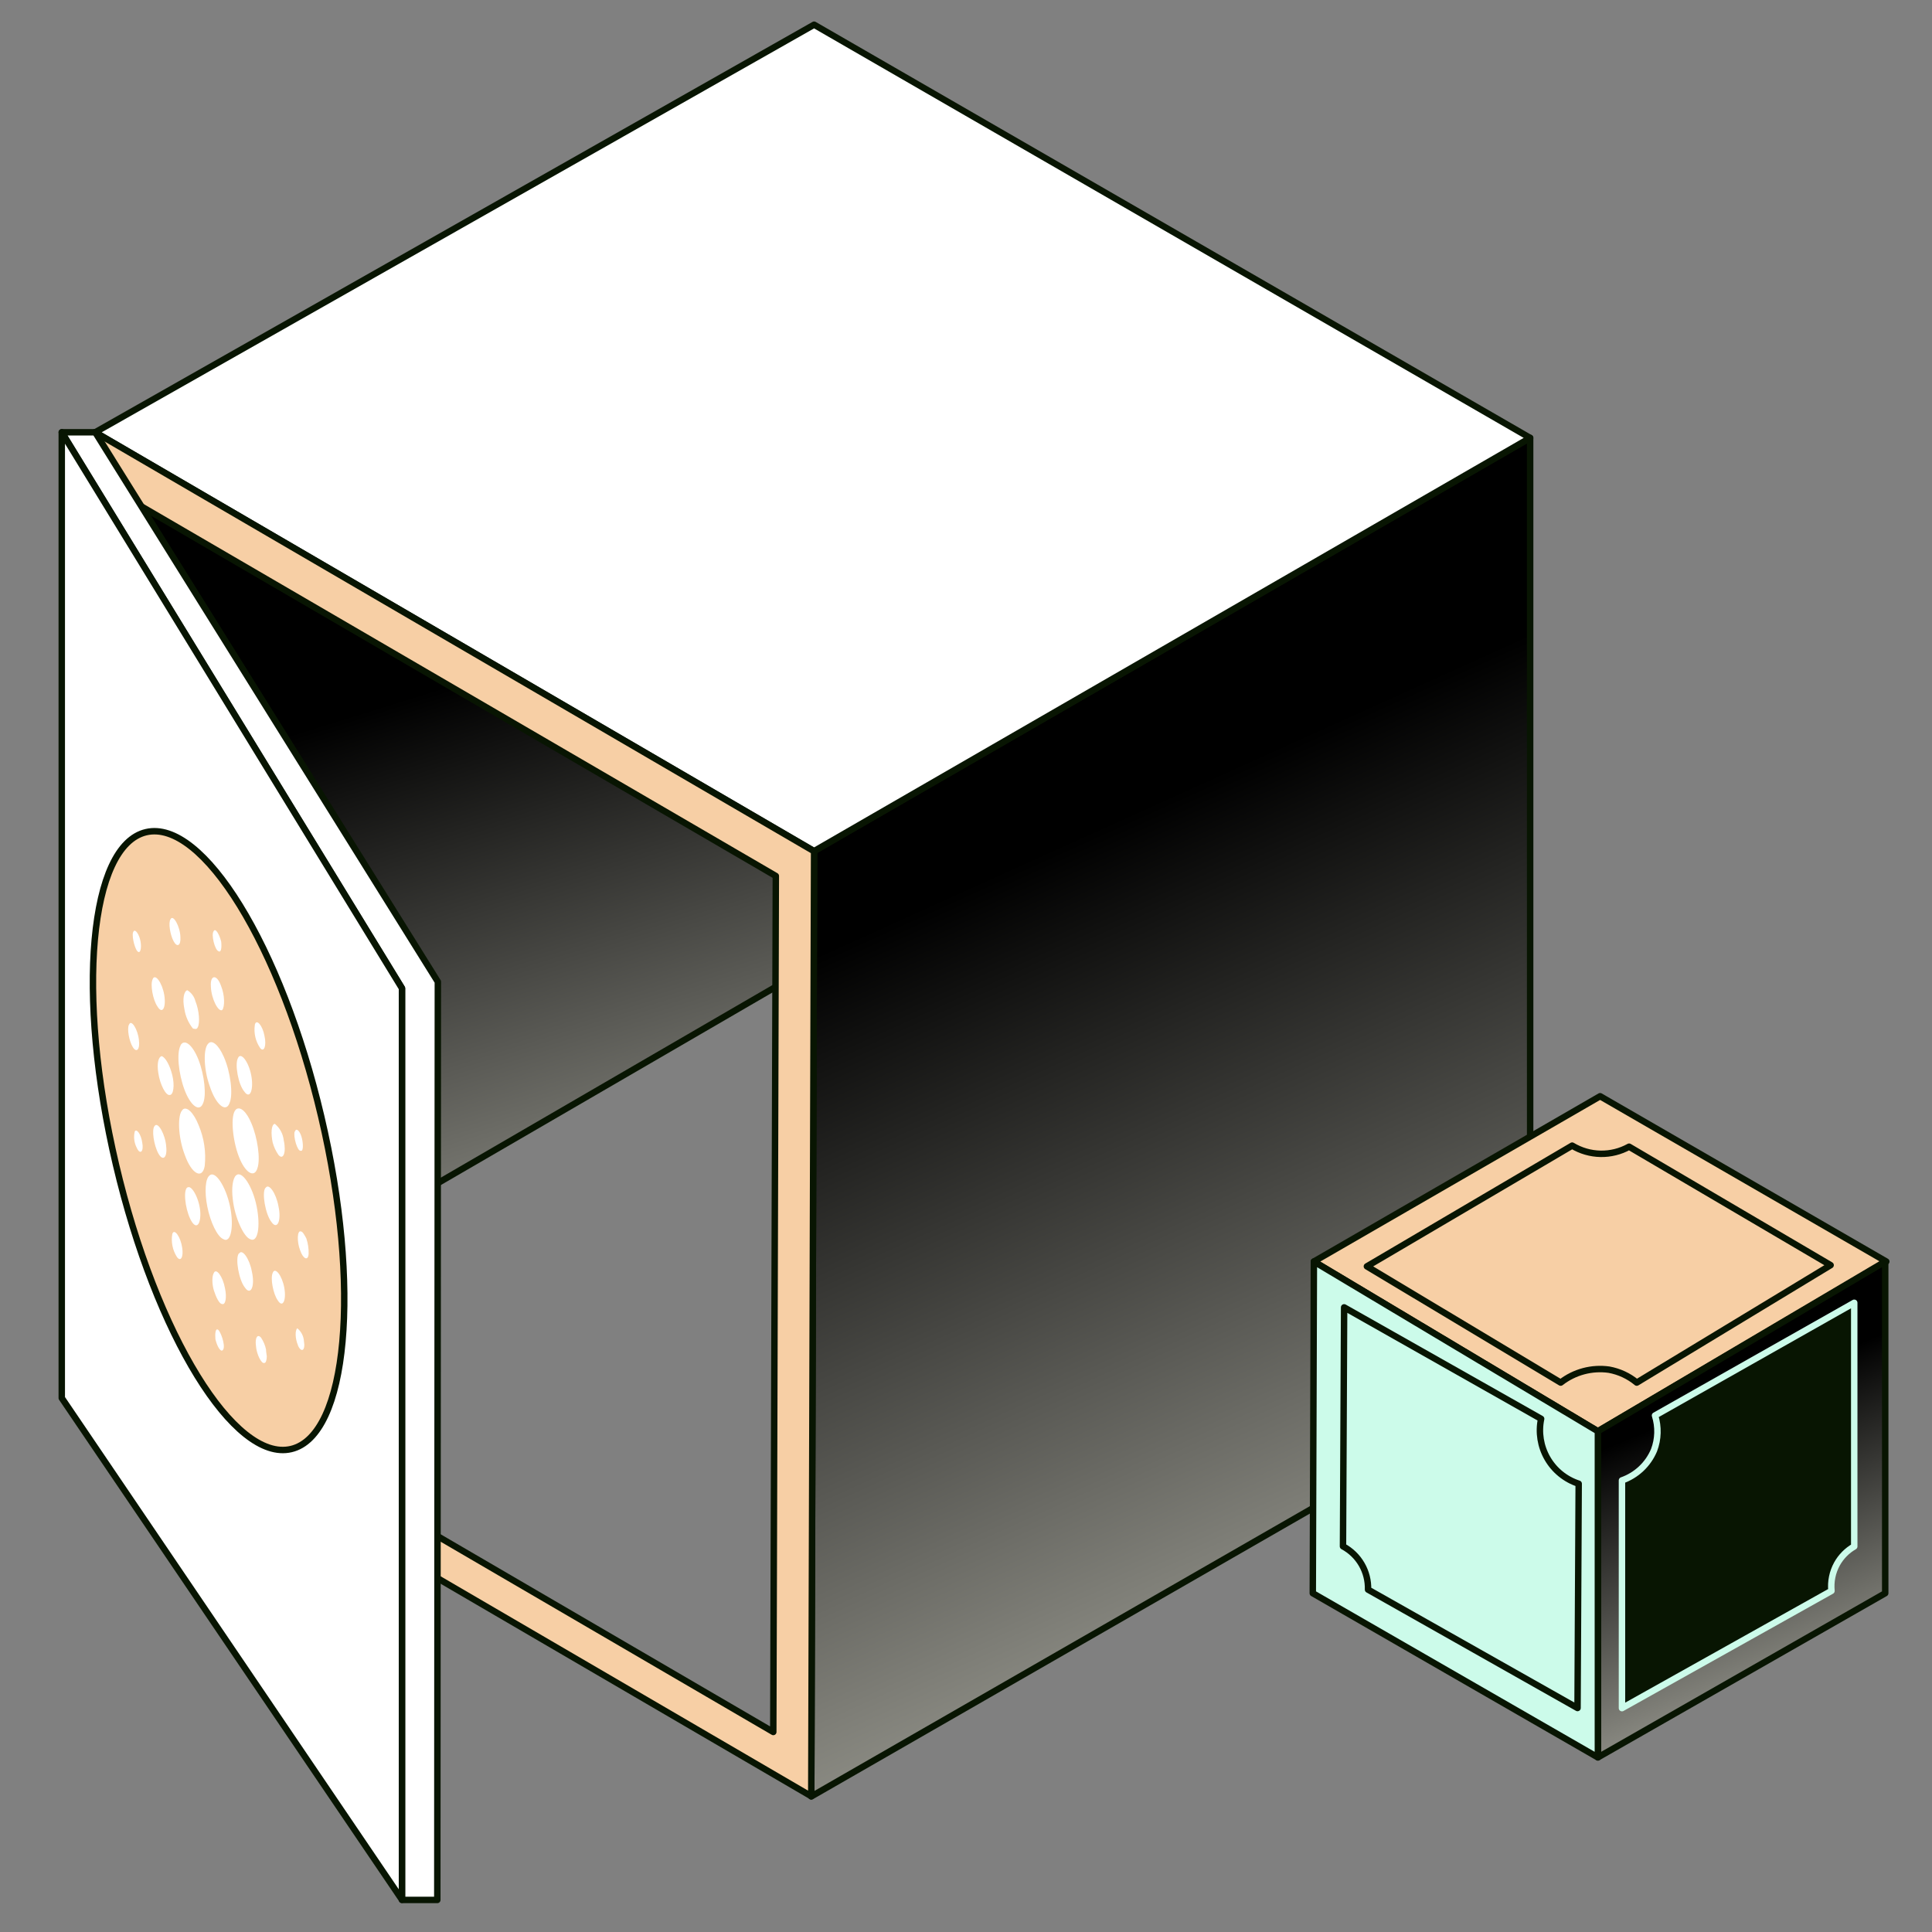
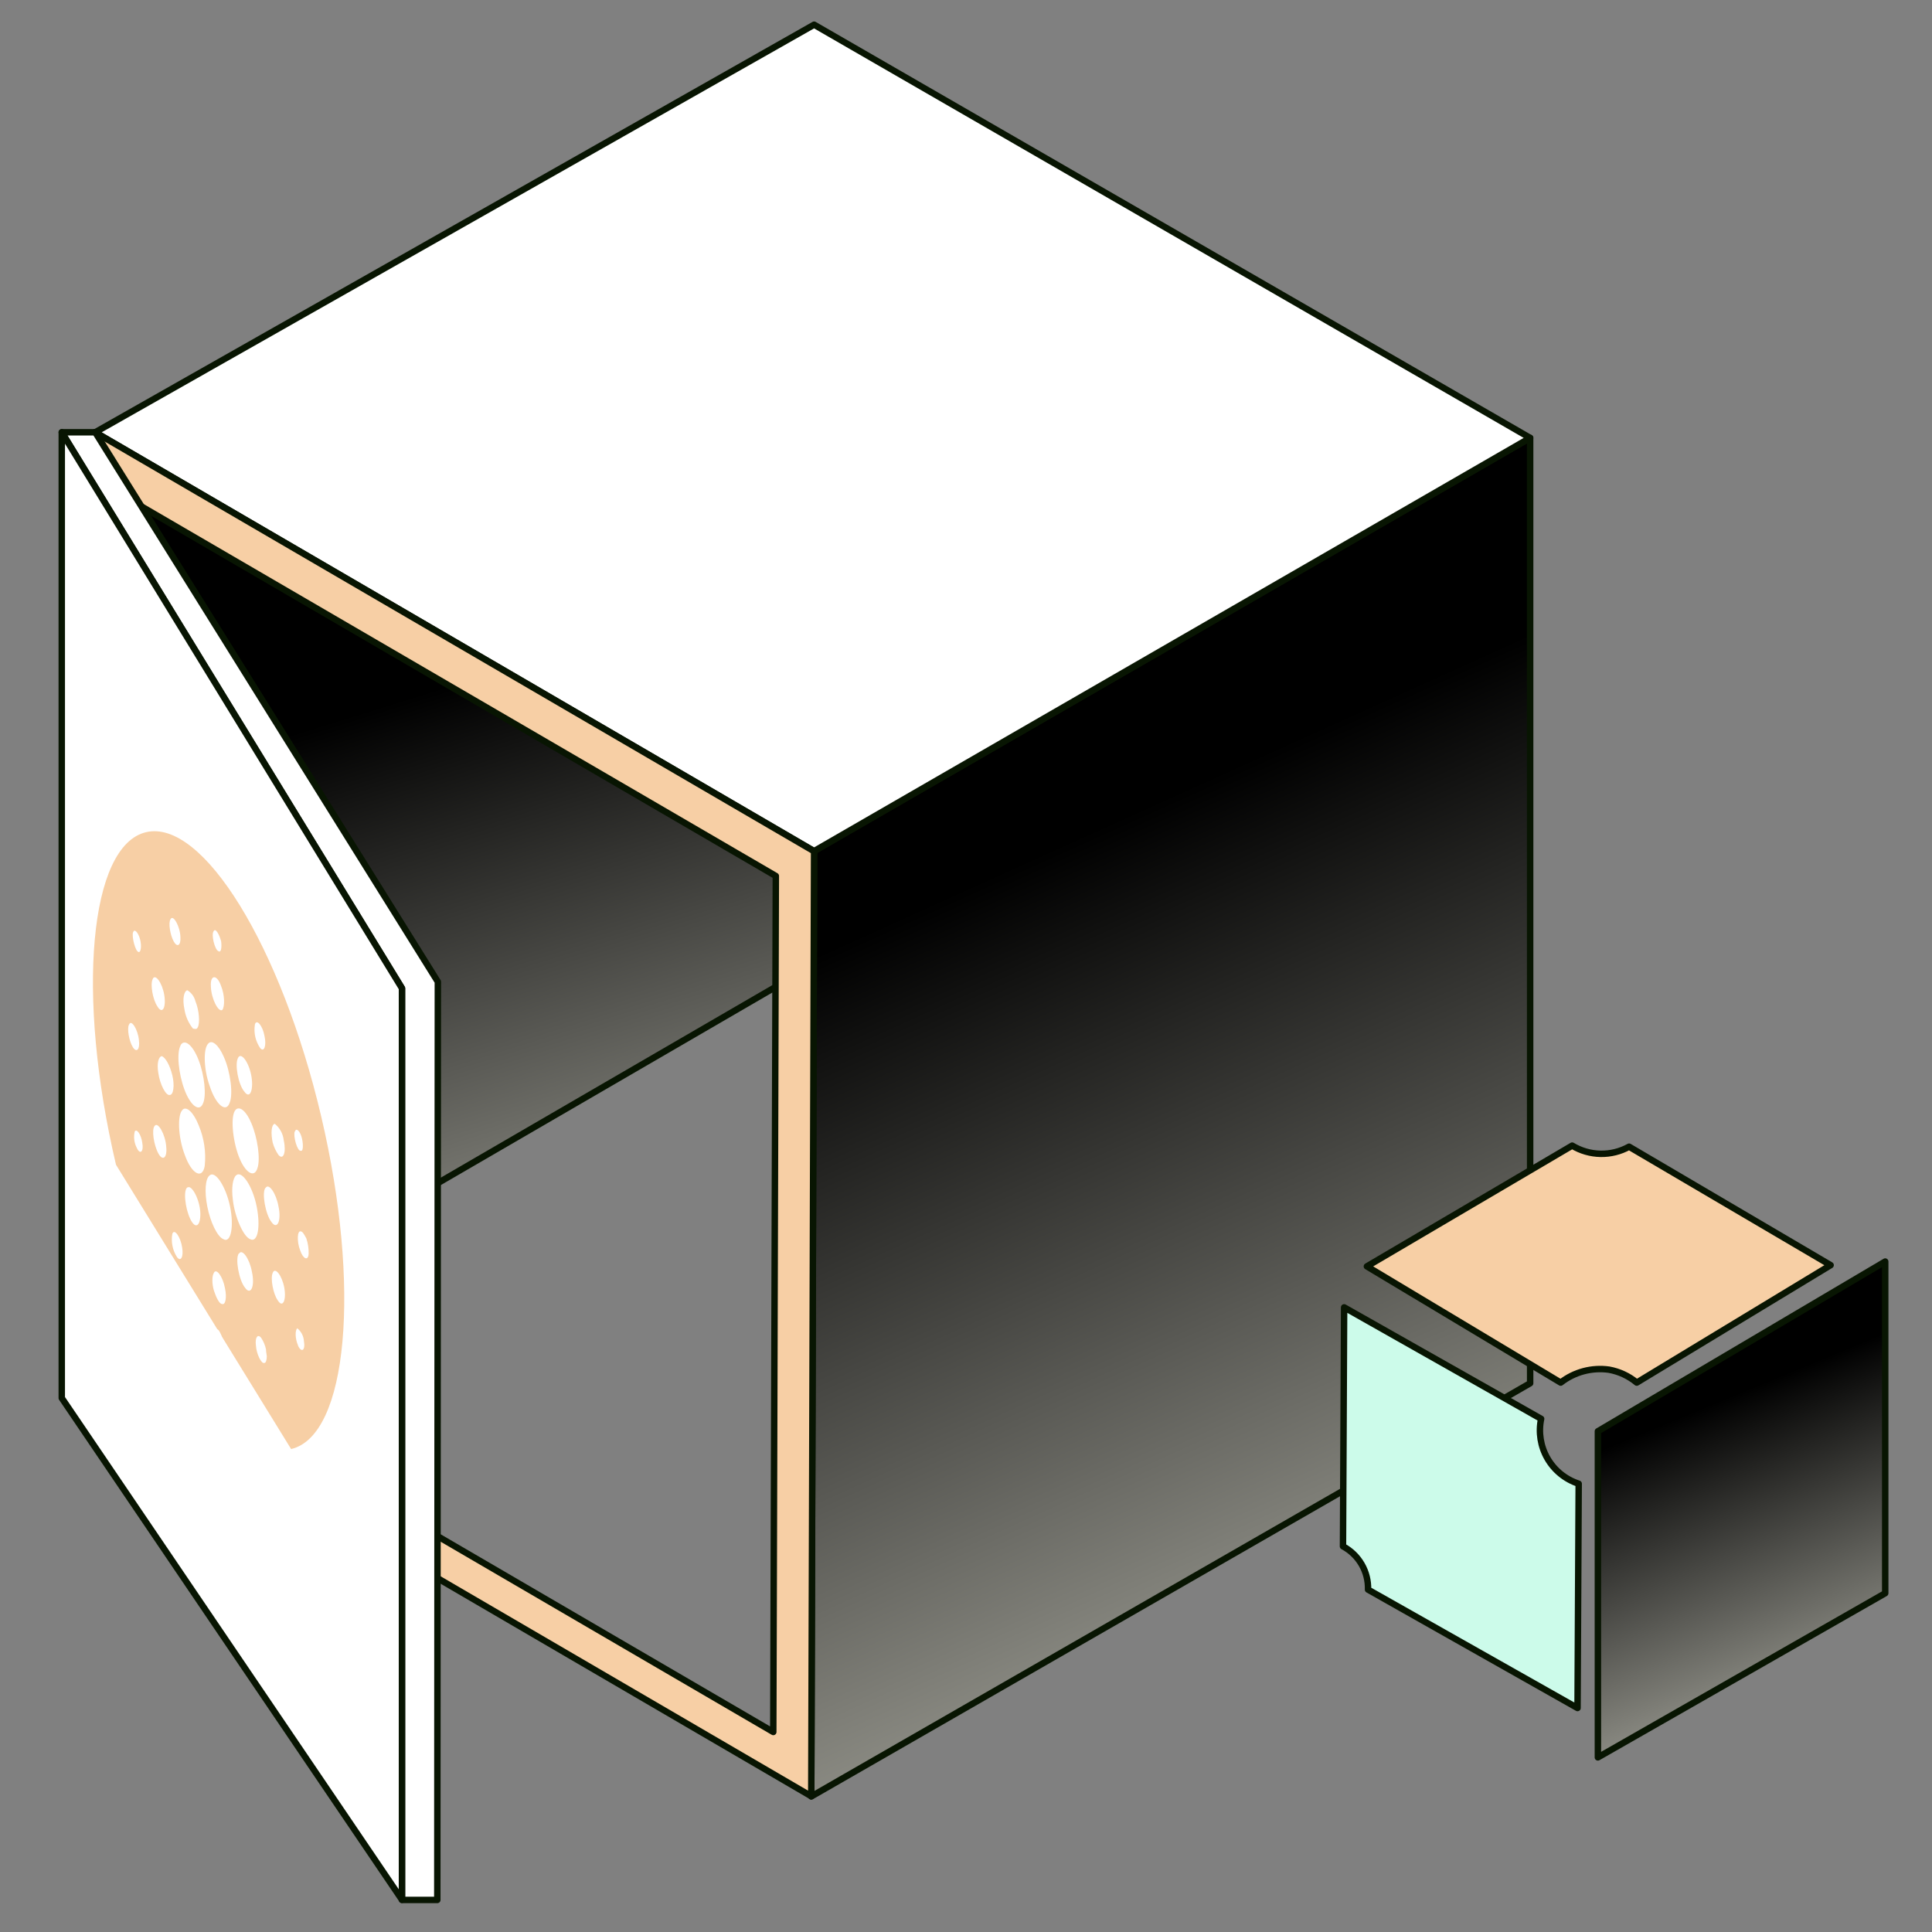
<svg xmlns="http://www.w3.org/2000/svg" width="300" height="300" viewBox="0 0 300 300" fill="none">
  <rect x="0" y="0" width="300" height="300" fill="#808080" stroke="none" />
-   <path d="M14.784 67.125L15.225 214.35L126.581 149.681L127.988 107.503L14.784 67.125Z" fill="#081502" />
  <path d="M14.784 67.125L15.225 214.35L126.581 149.681L127.988 107.503L14.784 67.125Z" fill="url(#paint0_linear_5_8035)" />
  <path d="M14.784 67.125L15.225 214.35L126.581 149.681L127.988 107.503L14.784 67.125Z" stroke="#081502" stroke-linejoin="round" />
  <path d="M126.413 132.159L237.6 67.997V214.791L125.972 278.953L126.413 132.159Z" fill="url(#paint1_linear_5_8035)" stroke="#081502" stroke-linejoin="round" />
  <path d="M126.413 132.159L14.784 67.125L126.413 3.834L237.6 67.997L126.413 132.159Z" fill="white" stroke="#081502" stroke-linejoin="round" />
  <path d="M14.784 67.125L15.225 214.312L125.972 278.916L126.413 132.188L14.784 67.125ZM120.075 268.941L19.762 210.441C19.631 166.003 19.497 121.566 19.359 77.128L120.469 136.022L120.075 268.941Z" fill="#F7CFA5" stroke="#081502" stroke-linejoin="round" />
  <path d="M14.785 67.125H9.591L62.419 153.459V295.022H67.903L67.988 152.447L14.785 67.125Z" fill="white" stroke="#081502" stroke-linejoin="round" />
  <path d="M9.591 67.125V217.087L62.419 294.994V153.459L9.591 67.125Z" fill="white" stroke="#081502" stroke-linejoin="round" />
-   <path d="M45.205 225.008C54.005 222.939 56.098 199.818 49.879 173.367C43.661 146.916 31.485 127.15 22.685 129.219C13.885 131.288 11.792 154.408 18.011 180.86C24.229 207.311 36.405 227.077 45.205 225.008Z" fill="#F7CFA5" />
-   <path d="M45.205 225.008C54.005 222.939 56.098 199.818 49.879 173.367C43.661 146.916 31.485 127.15 22.685 129.219C13.885 131.288 11.792 154.408 18.011 180.86C24.229 207.311 36.405 227.077 45.205 225.008Z" stroke="#081502" stroke-linejoin="round" />
+   <path d="M45.205 225.008C54.005 222.939 56.098 199.818 49.879 173.367C43.661 146.916 31.485 127.15 22.685 129.219C13.885 131.288 11.792 154.408 18.011 180.86Z" fill="#F7CFA5" />
  <path d="M26.475 142.744C26.869 141.891 27.975 143.869 28.013 145.5C28.106 146.822 27.516 147.178 26.963 146.166C26.41 145.153 26.119 143.269 26.475 142.744ZM20.747 144.619C21.009 144.206 21.638 145.116 21.825 146.194C22.013 147.272 21.778 148.228 21.309 147.675C20.841 147.122 20.372 144.984 20.747 144.619ZM33.928 147.703C33.347 147.516 32.756 145.087 33.178 144.591C33.459 144.028 34.05 145.087 34.341 146.184C34.453 147.122 34.341 147.975 33.928 147.703ZM23.691 152.081C24.047 151.031 25.2 152.597 25.509 154.519C25.819 156.441 25.219 157.594 24.441 156.272C23.728 155.241 23.316 152.878 23.691 152.081ZM32.747 153.197C32.606 151.322 33.684 151.237 34.322 153.084C34.913 154.528 34.922 156.319 34.51 156.834C33.9 157.2 32.813 155.081 32.747 153.225M28.641 156.731C28.294 155.091 28.566 153.919 29.081 153.759C29.707 154.134 30.159 154.74 30.338 155.447C30.928 156.881 31.078 158.859 30.703 159.525C30.544 159.9 30.235 159.759 29.963 159.712C29.267 158.853 28.811 157.824 28.641 156.731ZM20.035 159.112C20.372 158.175 21.431 159.881 21.572 161.522C21.759 162.947 21.216 163.528 20.634 162.619C20.053 161.709 19.697 159.722 20.025 159.112M39.572 159.112C39.816 158.119 40.791 159.253 41.072 160.875C41.41 162.356 41.006 163.472 40.406 162.75C39.683 161.699 39.385 160.412 39.572 159.15M32.297 162.094C32.878 161.334 33.947 162.244 34.763 164.128C35.794 166.444 36.234 169.959 35.644 171.281C35.081 172.847 33.497 171.525 32.569 168.656C31.631 166.097 31.547 162.891 32.297 162.094ZM28.013 162.347C28.603 161.231 29.888 162.169 30.825 164.569C31.763 166.969 32.091 170.194 31.509 171.366C30.956 172.725 29.569 171.694 28.641 169.191C27.713 166.687 27.403 163.462 28.041 162.347M24.581 166.603C24.328 165.084 24.628 164.1 25.106 163.997C25.688 164.184 26.372 165.394 26.756 166.959C27.141 168.525 26.934 170.034 26.363 170.025C25.763 170.184 24.834 168.384 24.581 166.603ZM36.938 164.325C37.369 163.247 38.597 164.822 39.01 166.959C39.422 169.097 38.859 170.822 37.931 169.491C36.994 168.384 36.441 165.272 36.938 164.325ZM28.35 172.312C28.978 171.712 30.066 172.744 30.853 174.741C31.691 176.725 32.014 178.889 31.791 181.031C31.434 183.197 29.756 182.325 28.706 179.362C27.647 176.653 27.497 173.025 28.378 172.312M36.6 172.312C37.219 171.703 38.25 172.519 39.047 174.45C39.984 176.653 40.463 179.944 39.984 181.359C39.516 183.009 38.063 182.147 37.078 179.569C36.094 176.991 35.747 173.128 36.609 172.312M24.019 174.825C24.525 174.112 25.688 176.184 25.809 178.05C25.997 179.747 25.294 180.375 24.6 179.128C23.906 177.881 23.494 175.378 24.019 174.825ZM42.366 177.534C42.019 175.969 42.131 174.591 42.675 174.506C43.462 175.151 43.961 176.082 44.063 177.094C44.484 178.969 43.969 180.206 43.238 179.334C42.841 178.763 42.544 178.129 42.356 177.459M20.925 175.687C21.225 175.191 21.91 176.166 22.088 177.422C22.36 178.847 21.741 179.391 21.225 178.209C20.827 177.432 20.721 176.537 20.925 175.687ZM45.806 175.687C45.966 175.116 46.5 175.519 46.8 176.456C47.1 177.394 47.147 178.866 46.706 178.687C46.181 178.837 45.488 176.391 45.769 175.687M32.559 182.512C33.431 181.734 35.063 184.219 35.709 187.284C36.356 190.35 35.888 193.125 34.678 192.412C33.741 192.028 32.663 189.759 32.194 187.378C31.725 184.997 31.884 182.991 32.559 182.512ZM36.666 182.512C37.547 181.669 39.225 184.191 39.853 187.331C40.481 190.472 40.031 193.022 38.859 192.422C37.809 192.056 36.441 188.972 36.15 186.244C35.916 184.434 36.15 182.953 36.666 182.494M29.166 184.369C29.822 184.012 31.041 186.347 31.106 188.334C31.172 190.322 30.375 191.016 29.541 189.272C28.706 187.528 28.425 184.584 29.166 184.35M41.25 184.444C41.738 183.666 42.872 185.278 43.238 187.303C43.725 189.525 43.059 191.053 42.16 189.759C41.222 188.597 40.613 185.156 41.222 184.444M46.603 194.137C46.069 192.778 46.153 190.969 46.734 191.222C46.997 191.222 47.297 191.803 47.569 192.3C47.825 193.07 47.946 193.879 47.925 194.691C47.85 195.844 47.063 195.516 46.603 194.137ZM26.756 191.606C27.056 190.669 28.05 192.066 28.285 193.716C28.528 195.178 28.059 196.012 27.469 195.178C26.794 194.118 26.54 192.844 26.756 191.606ZM37.125 194.653C37.594 193.837 38.756 195.45 39.113 197.466C39.628 199.716 38.934 201.272 38.025 199.922C37.088 198.769 36.497 195.356 37.088 194.634M33.206 197.653C33.581 196.828 34.613 198.253 34.931 200.016C35.25 201.459 35.016 202.697 34.472 202.481C34.05 202.481 33.535 201.394 33.216 200.391C32.897 199.387 32.906 198.066 33.216 197.653M42.347 197.653C42.703 196.65 43.809 198.084 44.147 199.969C44.484 201.853 43.922 203.203 43.125 201.909C42.403 200.897 41.963 198.459 42.347 197.653ZM46.275 208.903C45.797 207.816 45.816 206.503 46.172 206.259C46.469 206.503 46.713 206.805 46.889 207.147C47.065 207.489 47.168 207.863 47.194 208.247C47.456 209.719 46.791 210.122 46.256 208.903M33.45 207.966C33.375 207.094 33.45 206.241 33.844 206.466C34.238 206.691 34.997 208.8 34.688 209.494C34.378 210.187 33.75 209.203 33.45 207.966ZM39.741 208.95C39.572 207.675 40.022 207.075 40.547 207.731C40.91 208.278 41.168 208.889 41.306 209.531C41.306 209.887 41.391 210.244 41.428 210.6C41.428 211.134 41.297 211.659 41.035 211.641C40.584 211.8 39.825 210.244 39.741 208.95Z" fill="white" />
-   <path d="M248.466 170.222L204.019 195.891L248.119 222.244L292.903 195.891L248.466 170.222Z" fill="#F7CFA5" stroke="#081502" stroke-linejoin="round" />
  <path d="M248.119 222.244V272.887L292.735 247.397V195.891L248.119 222.244Z" fill="#081502" />
  <path d="M248.119 222.244V272.887L292.735 247.397V195.891L248.119 222.244Z" fill="url(#paint2_linear_5_8035)" />
  <path d="M248.119 222.244V272.887L292.735 247.397V195.891L248.119 222.244Z" stroke="#081502" stroke-linejoin="round" />
-   <path d="M204.019 195.891L248.119 222.244V272.887L203.85 247.397L204.019 195.891Z" fill="#CCFBEA" stroke="#081502" stroke-linejoin="round" />
  <path d="M208.716 203.006L239.306 220.313C238.863 222.416 239.214 224.609 240.29 226.469C241.367 228.33 243.093 229.727 245.138 230.391C245.081 241.997 245.022 253.606 244.959 265.219L212.428 246.834C212.469 245.463 212.126 244.108 211.439 242.92C210.752 241.733 209.747 240.761 208.538 240.113C208.594 227.75 208.653 215.381 208.716 203.006Z" fill="#CCFBEA" stroke="#081502" stroke-linejoin="round" />
  <path d="M212.25 196.641L244.125 177.891C245.453 178.695 246.97 179.134 248.523 179.164C250.075 179.194 251.608 178.813 252.966 178.059L284.259 196.453L254.156 214.688C252.915 213.659 251.43 212.968 249.844 212.681C248.523 212.496 247.178 212.579 245.89 212.923C244.602 213.268 243.396 213.868 242.344 214.688L212.25 196.641Z" fill="#F7CFA5" stroke="#081502" stroke-linejoin="round" />
-   <path d="M256.988 219.797L287.925 202.294V240.131C286.801 240.777 285.874 241.717 285.244 242.85C284.544 244.126 284.247 245.583 284.391 247.031L251.859 265.238V229.875C252.97 229.484 253.987 228.866 254.845 228.058C255.702 227.251 256.381 226.273 256.837 225.188C257.493 223.459 257.546 221.559 256.988 219.797Z" fill="#081502" stroke="#CCFBEA" stroke-linejoin="round" />
  <defs>
    <linearGradient id="paint0_linear_5_8035" x1="61.627" y1="108.875" x2="91.968" y2="206.42" gradientUnits="userSpaceOnUse">
      <stop />
      <stop offset="1" stop-color="#A1A198" />
    </linearGradient>
    <linearGradient id="paint1_linear_5_8035" x1="172.163" y1="127.82" x2="229.695" y2="255.11" gradientUnits="userSpaceOnUse">
      <stop />
      <stop offset="1" stop-color="#A1A198" />
    </linearGradient>
    <linearGradient id="paint2_linear_5_8035" x1="266.581" y1="217.726" x2="286.312" y2="265.532" gradientUnits="userSpaceOnUse">
      <stop />
      <stop offset="1" stop-color="#A1A198" />
    </linearGradient>
  </defs>
</svg>